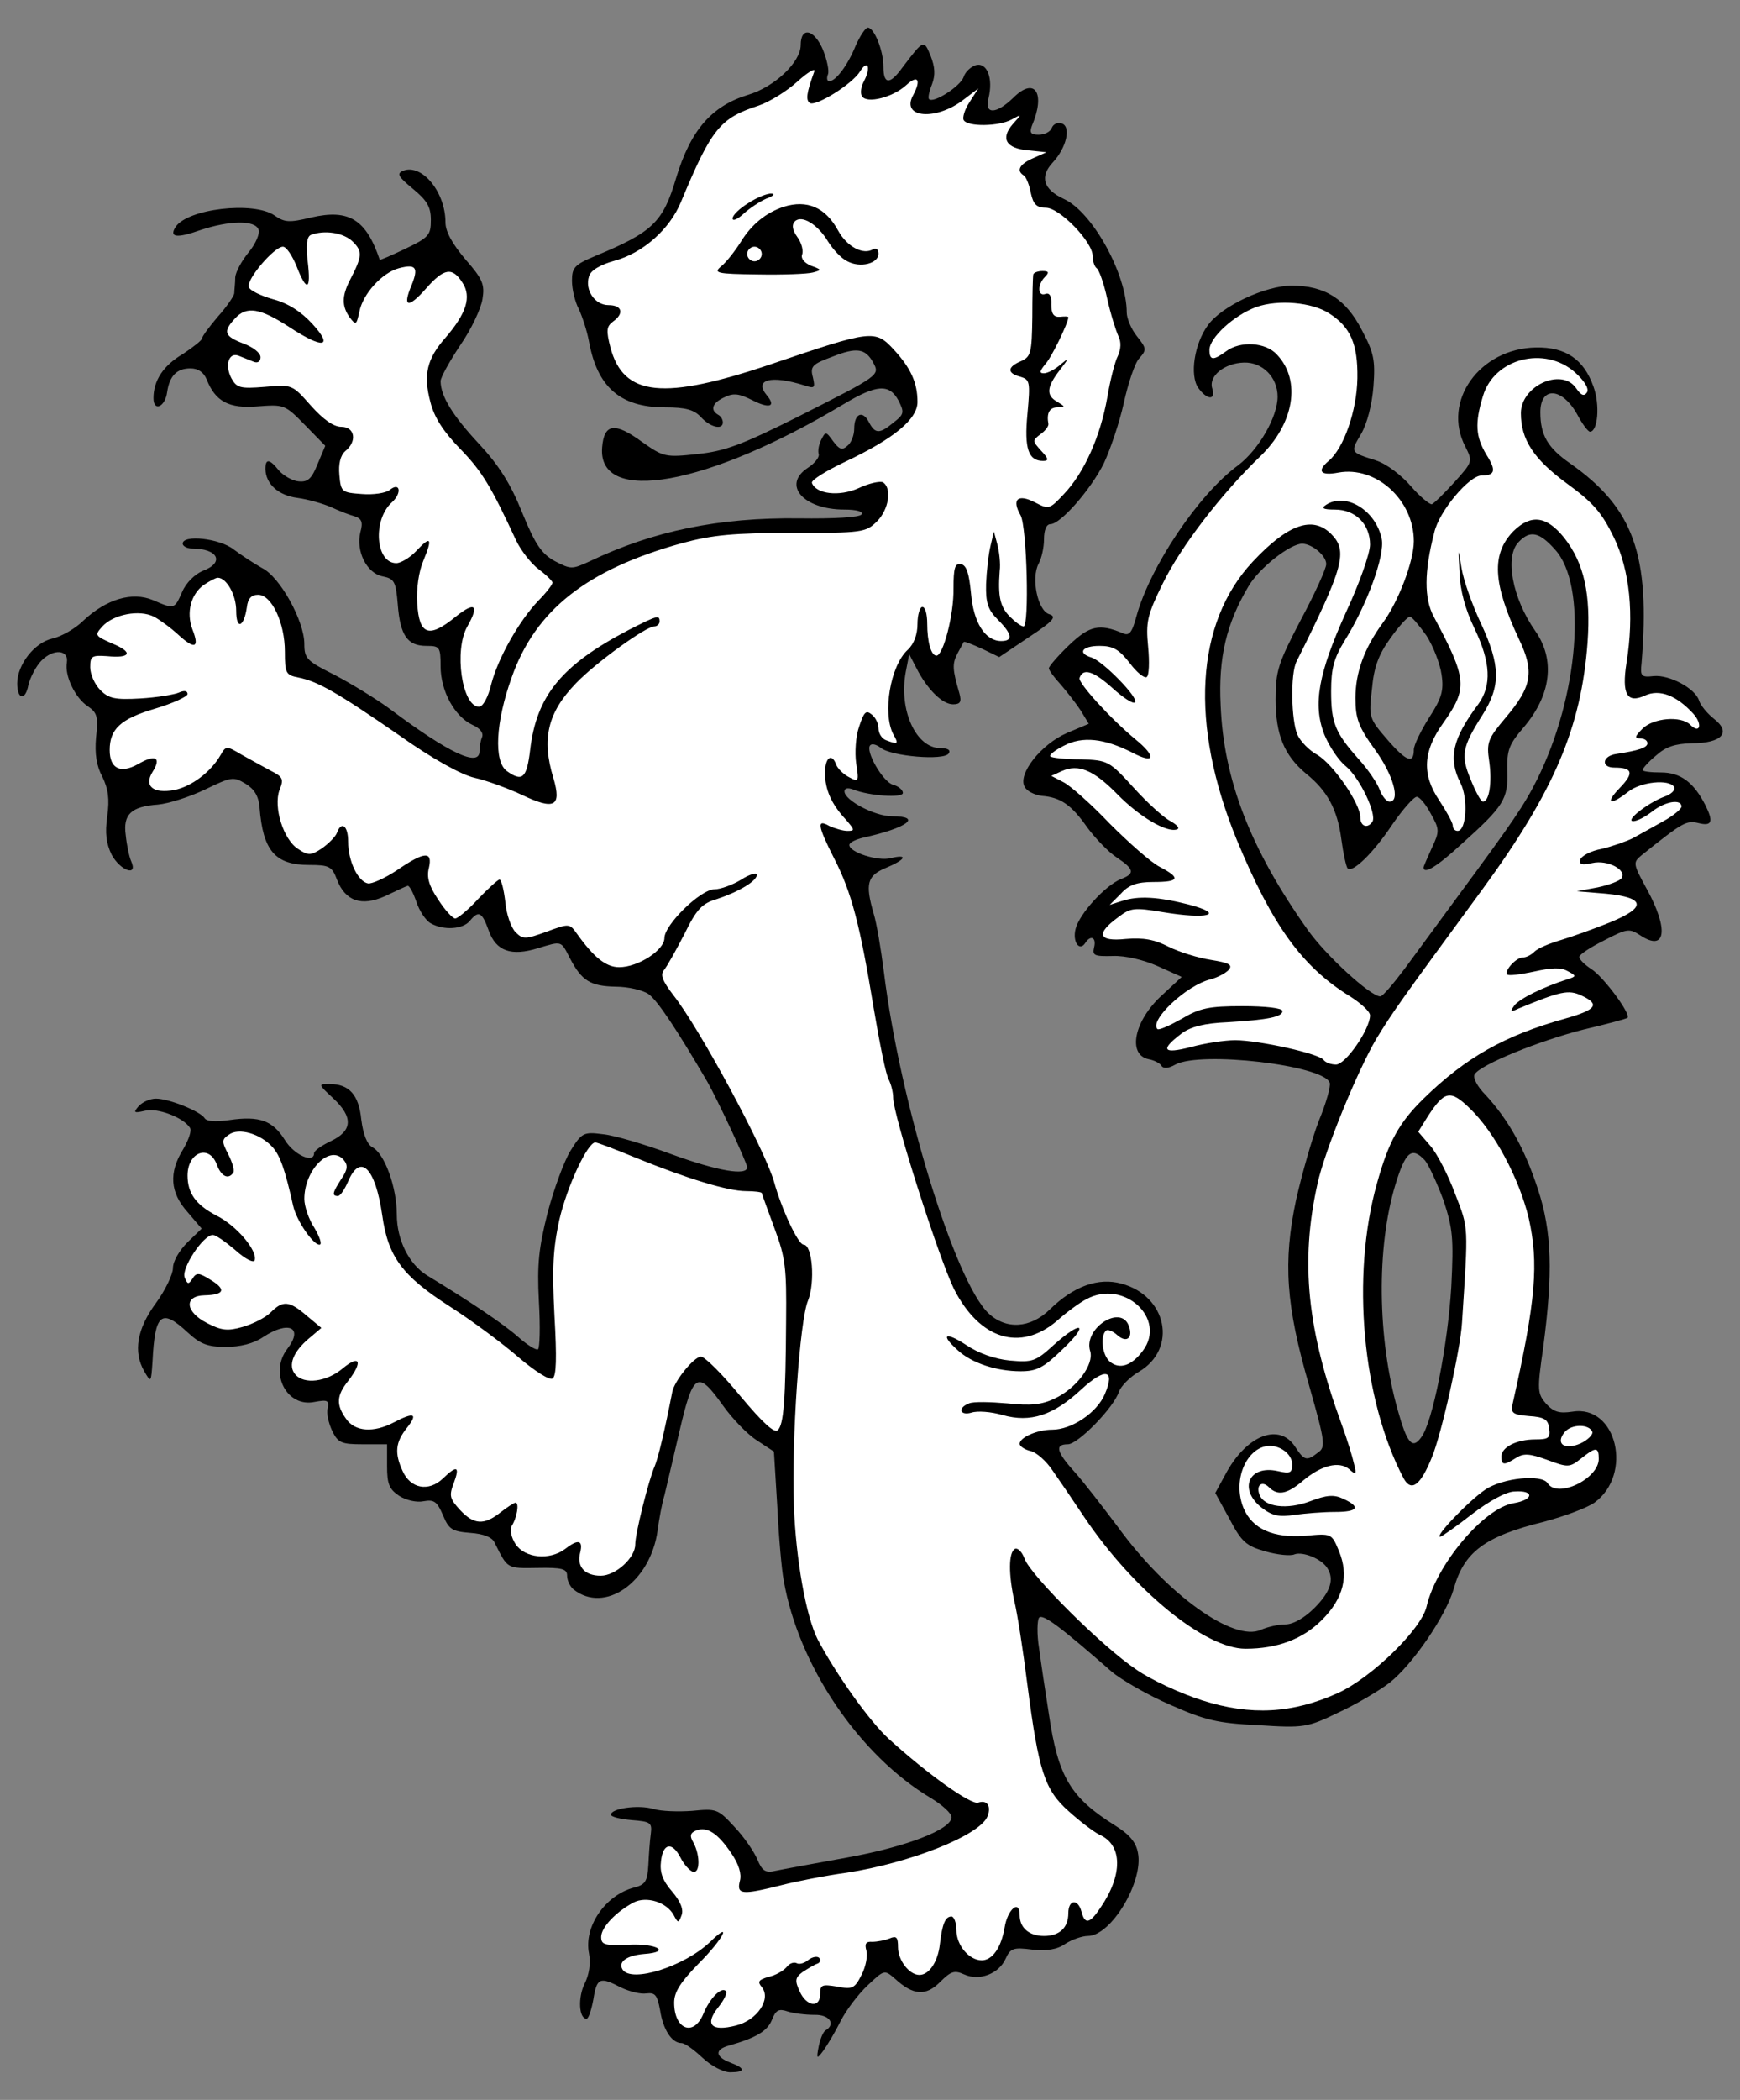
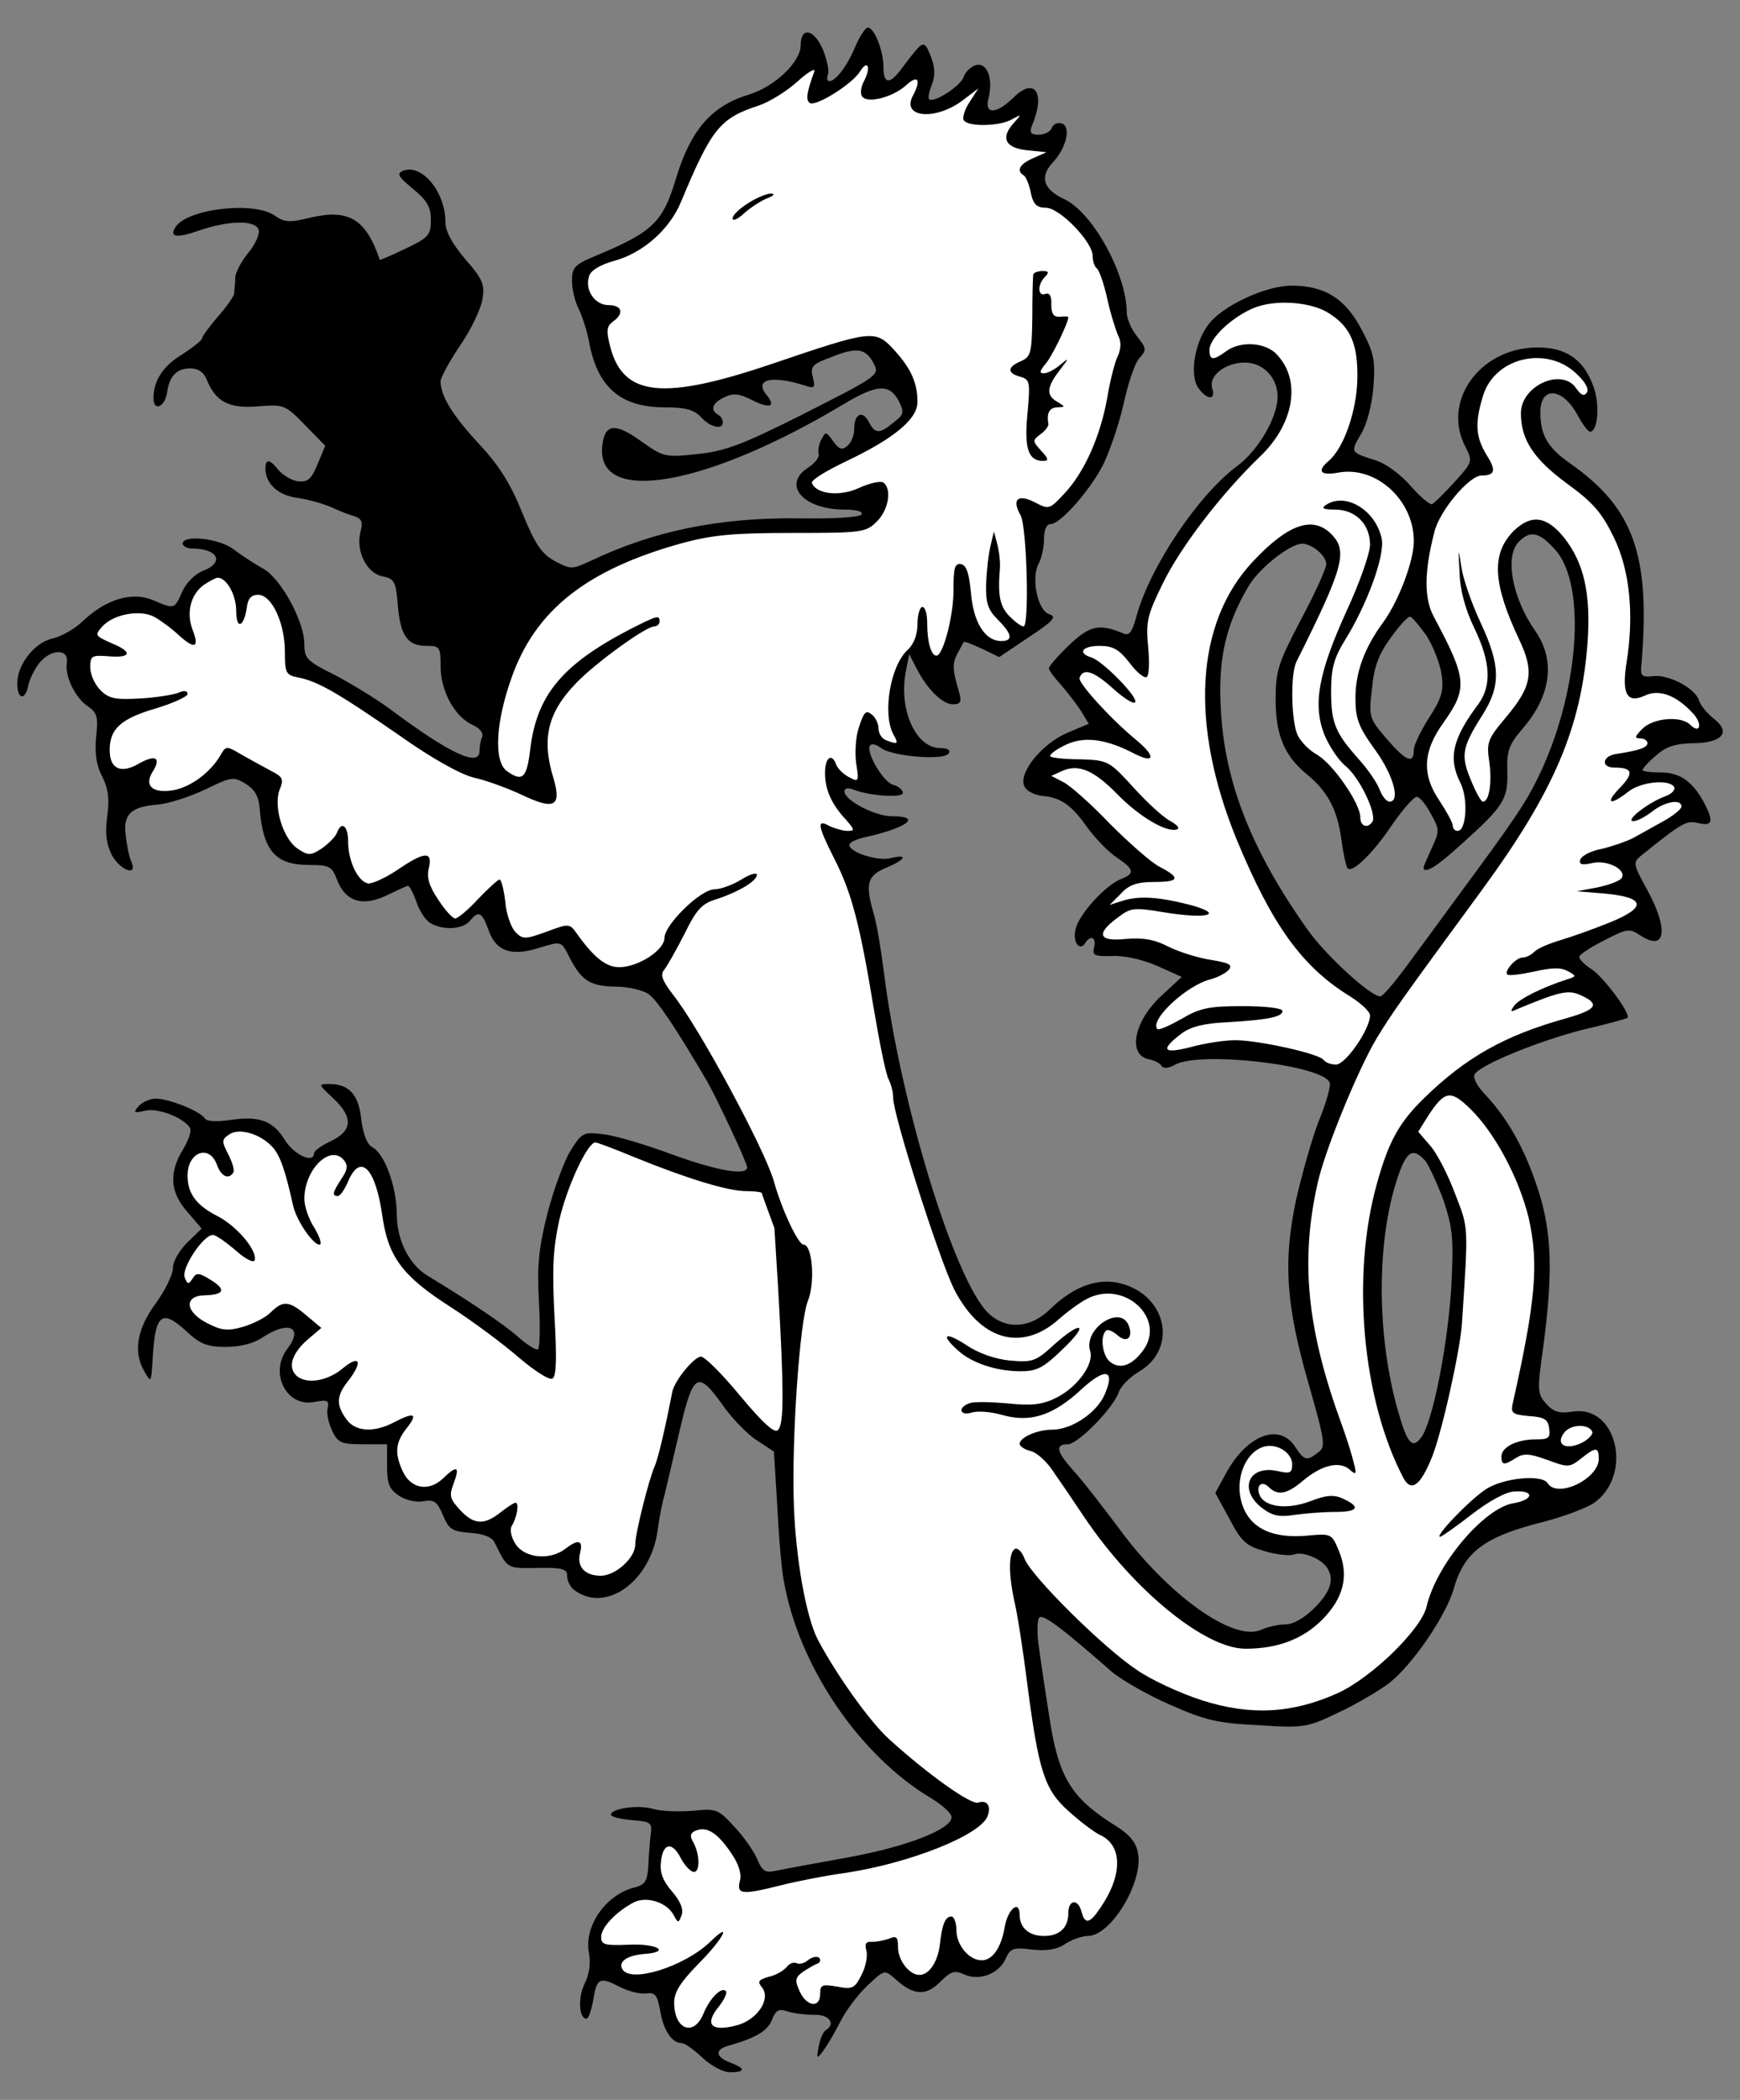
<svg xmlns="http://www.w3.org/2000/svg" version="1.1" viewBox="40.5 67.5 283.5 342" width="283.5" height="342">
  <rect x="40.5" y="67.5" width="283.5" height="342" fill="#808080" stroke="none" />
  <defs>
    <clipPath id="artboard_clip_path">
      <path d="M 40.5 67.5 L 324 67.5 L 324 356.885 L 284.746 409.5 L 40.5 409.5 Z" />
    </clipPath>
  </defs>
  <g id="Lion_Queue_Forchy_(8)" stroke="none" stroke-opacity="1" stroke-dasharray="none" fill="none" fill-opacity="1">
    <title>Lion Queue Forchy (8)</title>
    <g id="Lion_Queue_Forchy_(8)_Art" clip-path="url(#artboard_clip_path)">
      <title>Art</title>
      <g id="Group_53">
        <g id="Graphic_64">
          <path d="M 179.917 74.934 C 178.648 78.105 176.666 80.721 175.635 80.721 C 175.239 80.721 175.16 80.246 175.398 79.611 C 175.635 79.056 175.239 77.233 174.605 75.647 C 173.178 72.238 170.958 71.762 170.958 74.854 C 170.958 77.629 166.676 81.673 162.395 82.941 C 156.448 84.765 153.039 88.65 150.66 96.499 C 148.52 103.714 146.855 105.3 137.499 109.185 C 134.09 110.612 133.693 111.088 133.693 113.229 C 133.693 114.576 134.169 116.638 134.803 117.827 C 135.358 119.016 136.151 121.395 136.468 123.139 C 137.816 130.513 141.543 133.843 148.837 133.843 C 152.246 133.843 153.594 134.239 154.704 135.429 C 156.21 137.094 158.272 137.569 158.272 136.301 C 158.272 135.825 157.955 135.27 157.479 135.032 C 156.131 134.239 156.607 133.05 158.589 132.178 C 160.016 131.464 160.968 131.623 163.029 132.654 C 165.804 134.081 166.993 133.764 165.487 131.94 C 163.267 129.324 166.042 128.531 171.592 130.275 C 173.257 130.83 173.336 130.671 172.94 128.927 C 172.464 127.183 172.86 126.786 176.111 125.597 C 180.075 124.011 181.503 124.249 182.771 126.549 C 183.881 128.61 183.881 128.61 170.561 135.349 C 161.205 140.027 158.589 140.979 154.07 141.454 C 148.916 142.009 148.599 141.93 145.11 139.472 C 140.67 136.221 138.926 136.459 138.609 140.344 C 137.816 149.859 155.814 146.608 178.014 133.288 C 183.326 130.116 185.388 129.958 186.894 132.733 C 187.845 134.636 187.845 134.953 186.101 136.301 C 183.802 138.204 183.088 138.204 182.058 136.221 C 181.027 134.239 179.679 134.874 179.679 137.331 C 179.679 138.362 179.203 139.631 178.569 140.106 C 177.697 140.899 177.221 140.661 176.27 139.393 C 175.08 137.728 175.001 137.728 174.288 139.155 C 173.891 139.948 173.733 140.979 173.891 141.454 C 174.05 141.93 173.257 142.961 172.147 143.674 C 167.865 146.449 171.354 150.493 178.093 150.493 C 180.075 150.493 181.185 150.81 180.868 151.286 C 180.551 151.761 176.349 151.999 170.72 151.92 C 157.558 151.761 146.934 153.981 136.627 158.897 C 133.693 160.245 133.535 160.245 130.918 158.897 C 128.778 157.708 127.747 156.281 125.606 151.048 C 123.703 146.291 121.8 143.278 118.47 139.71 C 114.268 135.191 112.286 132.019 112.286 129.561 C 112.286 129.006 113.713 126.39 115.458 123.774 C 117.281 121.157 118.867 117.748 119.105 116.241 C 119.501 113.863 119.184 112.991 116.33 109.74 C 114.189 107.203 113.079 105.221 113.079 103.714 C 113.079 98.799 109.273 94.121 106.181 95.31 C 105.071 95.786 105.388 96.261 107.767 98.244 C 110.066 100.146 110.7 101.177 110.7 103.318 C 110.7 105.776 110.383 106.172 106.578 107.996 C 104.278 109.106 102.375 109.899 102.375 109.819 C 100.155 103.239 97.38 101.494 91.196 102.921 C 87.628 103.794 86.835 103.714 85.25 102.604 C 81.84 100.226 70.978 101.494 69.075 104.507 C 68.045 106.172 69.313 106.331 73.119 104.983 C 77.876 103.397 82.078 103.318 82.633 104.904 C 82.871 105.538 82.158 107.203 81.048 108.551 C 79.938 109.899 78.907 111.722 78.828 112.674 C 78.828 113.625 78.669 114.814 78.669 115.29 C 78.59 115.766 77.4 117.51 75.973 119.096 C 74.625 120.681 73.436 122.267 73.436 122.584 C 73.436 122.901 72.009 124.011 70.344 125.121 C 67.093 127.024 65.508 129.482 65.508 132.336 C 65.508 134.636 67.41 133.764 67.728 131.385 C 68.124 128.689 69.313 127.5 71.533 127.5 C 72.802 127.5 73.674 128.134 74.15 129.244 C 75.577 132.891 77.797 134.081 82.475 133.684 C 86.756 133.367 86.915 133.367 90.165 136.697 L 93.495 140.106 L 92.227 143.119 C 91.275 145.498 90.641 146.053 89.135 145.894 C 88.183 145.815 86.756 145.022 85.963 144.15 C 84.378 142.168 83.743 142.168 83.743 143.912 C 83.823 146.37 85.884 148.194 88.976 148.59 C 90.72 148.828 93.178 149.541 94.447 150.096 C 95.795 150.731 97.46 151.365 98.332 151.603 C 99.442 151.999 99.68 152.554 99.204 154.219 C 98.49 157.311 100.235 160.8 102.772 161.355 C 104.754 161.751 104.992 162.148 105.309 165.954 C 105.705 171.028 106.895 172.693 109.987 172.693 C 112.128 172.693 112.286 172.851 112.286 176.023 C 112.286 180.066 114.585 184.189 117.44 185.537 C 118.708 186.092 119.343 186.885 119.025 187.599 C 118.788 188.154 118.629 189.184 118.629 189.819 C 118.629 192.514 113.713 190.215 103.961 182.921 C 101.82 181.335 97.777 178.877 95.081 177.45 C 90.483 175.151 90.086 174.754 90.086 172.376 C 90.086 168.649 86.122 161.434 83.188 160.007 C 81.92 159.294 79.858 157.946 78.59 156.994 C 76.29 155.171 70.265 154.536 70.265 156.043 C 70.265 156.439 70.978 156.836 71.771 156.836 C 76.053 156.836 77.163 159.135 73.515 160.483 C 72.247 161.038 70.82 162.386 70.185 163.892 C 68.917 166.746 68.917 166.746 65.428 165.24 C 62.019 163.813 57.817 165.081 54.09 168.57 C 52.743 169.918 50.443 171.186 49.016 171.504 C 46.162 172.138 43.308 175.706 43.308 178.798 C 43.308 181.494 44.655 181.652 45.131 179.036 C 45.448 177.767 46.4 175.944 47.272 175.071 C 49.254 173.089 51.712 173.327 51.395 175.389 C 50.998 177.529 52.743 181.176 54.804 182.524 C 56.31 183.555 56.548 184.189 56.152 187.599 C 55.914 190.294 56.231 192.276 57.183 194.021 C 58.134 196.003 58.372 197.589 57.975 200.443 C 57.579 203.218 57.817 204.883 58.689 206.706 C 60.116 209.323 63.05 210.354 61.86 207.737 C 61.543 207.024 61.147 205.121 60.988 203.535 C 60.513 200.126 61.86 198.857 66.221 198.54 C 67.965 198.381 71.454 197.271 73.912 196.082 C 78.193 194.021 78.51 193.941 80.493 195.131 C 81.92 196.003 82.633 197.113 82.792 199.016 C 83.347 206.072 85.329 208.371 90.879 208.371 C 94.13 208.371 94.605 208.609 95.398 210.75 C 96.746 214.239 99.363 215.19 103.248 213.446 C 104.913 212.653 106.578 211.86 106.895 211.781 C 107.133 211.622 107.767 212.732 108.322 214.318 C 108.798 215.824 109.908 217.489 110.7 217.886 C 112.841 219.075 115.933 218.837 117.043 217.489 C 118.47 215.745 119.025 215.983 120.135 219.075 C 121.325 222.405 123.783 223.277 128.143 221.929 C 132.108 220.74 131.87 220.661 133.376 223.594 C 135.279 227.241 136.706 228.114 140.829 228.193 C 142.811 228.193 145.19 228.748 146.141 229.382 C 147.568 230.334 150.819 235.249 155.735 243.654 C 157.4 246.587 162.236 256.894 162.236 257.608 C 162.236 259.035 157.479 258.242 149.868 255.467 C 145.586 253.881 140.512 252.375 138.688 252.216 C 135.596 251.82 135.279 251.979 133.455 254.912 C 132.425 256.577 130.76 261.096 129.729 264.981 C 128.302 270.69 127.985 273.306 128.302 279.411 C 128.54 283.534 128.46 287.102 128.143 287.261 C 127.826 287.419 126.399 286.547 124.972 285.279 C 122.673 283.217 116.885 279.332 110.066 275.209 C 107.133 273.386 105.15 269.421 105.15 265.299 C 105.15 260.859 103.168 255.388 101.186 254.357 C 100.314 253.881 99.68 252.296 99.363 249.838 C 98.966 245.794 97.38 244.05 94.209 244.05 C 92.306 244.05 92.306 244.05 94.764 246.349 C 98.094 249.441 97.935 251.661 94.447 253.326 C 92.94 254.04 91.672 254.912 91.672 255.309 C 91.672 257.053 88.421 255.626 86.915 253.168 C 84.933 249.996 82.792 249.204 77.876 249.917 C 75.656 250.234 74.15 250.155 73.833 249.6 C 73.119 248.49 68.045 246.429 65.904 246.429 C 64.953 246.429 63.684 246.984 63.05 247.697 C 62.178 248.728 62.336 248.807 64.08 248.411 C 66.142 247.856 70.423 249.521 71.454 251.186 C 71.771 251.661 71.216 253.168 70.344 254.674 C 67.965 258.48 68.203 261.731 71.058 264.902 L 73.357 267.598 L 71.058 269.818 C 69.71 271.166 68.679 272.91 68.679 274.02 C 68.679 275.051 67.41 277.667 65.904 279.729 C 62.812 283.931 62.178 287.657 64.001 290.829 C 65.111 292.731 65.111 292.731 65.349 289.243 C 65.745 281.394 66.776 280.521 71.058 284.486 C 73.119 286.389 74.308 286.864 77.321 286.864 C 79.62 286.864 81.84 286.309 83.347 285.279 C 87.549 282.504 90.007 283.693 87.311 287.181 C 84.298 291.146 87.232 296.775 91.751 295.824 C 93.892 295.427 94.13 295.586 93.892 296.854 C 93.654 297.647 94.05 299.312 94.605 300.501 C 95.557 302.484 96.112 302.721 99.6 302.721 L 103.565 302.721 L 103.565 306.289 C 103.565 309.144 103.882 310.016 105.547 311.126 C 106.657 311.839 108.401 312.236 109.511 311.998 C 111.255 311.681 111.731 312.077 112.683 314.297 C 113.634 316.596 114.189 316.914 117.123 317.151 C 119.343 317.31 120.69 317.865 121.087 318.737 C 123.228 323.019 122.99 322.939 128.064 322.86 C 132.108 322.781 132.9 323.019 132.9 324.129 C 132.9 324.921 133.376 325.873 133.931 326.349 C 139.005 330.392 146.458 325.239 147.648 316.755 C 147.885 314.931 148.361 312.315 148.758 311.046 C 149.075 309.699 150.185 305.021 151.215 300.581 C 153.435 291.066 154.149 290.591 158.272 296.379 C 159.778 298.519 162.315 301.136 163.822 302.087 L 166.597 303.911 L 167.152 312.949 C 167.39 317.865 167.865 323.256 168.183 324.842 C 170.561 338.717 180.472 353.385 192.206 360.362 C 194.03 361.472 195.536 362.82 195.536 363.454 C 195.536 365.436 188.163 368.291 178.49 370.035 C 173.257 370.986 168.024 371.938 166.914 372.176 C 165.249 372.572 164.694 372.255 163.901 370.352 C 163.425 369.163 161.76 366.705 160.175 365.04 C 157.479 362.106 157.241 362.027 153.277 362.424 C 151.057 362.582 148.203 362.503 146.934 362.106 C 144.476 361.393 140.036 362.027 140.036 363.058 C 140.036 363.375 141.543 363.771 143.445 363.93 C 146.458 364.168 146.775 364.326 146.538 366.15 C 146.379 367.26 146.22 369.559 146.141 371.224 C 145.983 373.92 145.665 374.475 143.683 374.951 C 139.085 376.219 135.596 381.294 136.468 385.654 C 136.785 387.319 136.468 389.143 135.755 390.57 C 134.645 392.79 134.803 396.279 136.072 396.279 C 136.389 396.279 136.865 394.851 137.182 393.107 C 137.737 389.619 138.213 389.381 141.701 391.204 C 143.049 391.839 144.873 392.314 145.824 392.156 C 147.251 391.997 147.568 392.394 148.044 394.851 C 148.52 398.023 149.947 400.243 151.533 400.243 C 152.088 400.243 153.594 401.353 154.942 402.621 C 156.369 403.969 158.351 405 159.461 405 C 161.998 405 161.998 404.366 159.461 403.414 C 157.003 402.463 156.924 401.274 159.303 400.639 C 163.743 399.371 165.566 398.261 166.28 396.437 C 166.914 394.851 167.39 394.614 168.817 395.089 C 169.768 395.406 171.75 395.644 173.178 395.644 C 175.635 395.565 176.745 397.151 175.001 398.181 C 174.605 398.419 174.129 399.609 173.891 400.798 C 173.495 402.859 173.574 402.939 174.684 401.432 C 175.318 400.56 176.587 398.419 177.459 396.675 C 178.331 394.931 180.313 392.314 181.82 390.887 C 184.595 388.271 184.595 388.271 186.339 389.777 C 189.273 392.473 191.334 392.631 193.633 390.332 C 195.457 388.509 196.012 388.35 197.598 389.064 C 200.055 390.174 203.227 388.984 204.337 386.526 C 205.13 384.782 205.605 384.624 208.698 385.02 C 211.076 385.258 212.741 385.02 214.089 384.069 C 215.199 383.355 216.864 382.8 217.736 382.8 C 221.542 382.8 226.854 373.92 225.903 369.242 C 225.585 367.498 224.476 366.229 222.176 364.802 C 214.961 360.283 212.9 356.953 211.393 346.646 C 210.838 343.157 210.125 338.4 209.808 336.021 C 209.411 333.643 209.49 331.344 209.808 330.947 C 210.442 330.313 213.375 332.533 221.621 339.748 C 223.207 341.096 227.488 343.554 231.136 345.139 C 236.844 347.676 238.905 348.152 245.486 348.469 C 252.939 348.945 253.494 348.866 258.568 346.408 C 261.502 345.06 265.228 342.84 266.893 341.571 C 270.699 338.559 276.091 330.63 277.359 326.269 C 279.024 320.244 282.433 317.706 292.106 315.328 C 295.357 314.456 299.004 313.108 300.273 312.236 C 306.615 307.637 303.92 296.22 296.705 297.409 C 294.564 297.726 293.692 297.489 292.423 296.141 C 290.996 294.476 290.917 294 291.948 286.864 C 293.533 274.813 293.375 268.153 291.075 261.176 C 288.935 254.595 286.239 249.838 282.592 245.874 C 281.165 244.446 280.451 243.019 280.768 242.464 C 281.72 240.879 291.313 236.994 298.528 235.17 C 302.255 234.298 305.505 233.426 305.664 233.267 C 306.298 232.712 301.779 226.607 299.797 225.339 C 298.687 224.625 297.815 223.753 297.815 223.356 C 297.815 222.96 299.638 221.771 301.858 220.661 C 305.664 218.679 305.981 218.679 307.805 219.868 C 311.928 222.564 312.403 218.837 308.836 212.336 C 306.536 208.134 306.536 207.975 307.963 206.786 C 314.703 201.394 315.258 201.077 317.24 201.553 C 319.46 202.108 319.698 201.315 318.35 198.619 C 316.447 194.893 314.306 193.307 311.135 193.307 C 309.47 193.307 308.122 193.149 308.122 192.911 C 308.122 192.673 309.073 191.563 310.342 190.532 C 311.928 189.105 313.434 188.629 316.13 188.55 C 321.046 188.55 322.631 186.806 319.777 184.586 C 318.667 183.714 317.557 182.366 317.319 181.573 C 316.685 179.591 312.483 177.371 309.945 177.609 C 307.884 177.846 307.726 177.609 307.963 175.468 C 309.39 157.866 306.695 150.255 296.308 142.961 C 292.661 140.424 291.472 138.362 291.472 134.636 C 291.472 130.354 295.04 130.592 297.498 135.032 C 298.291 136.539 299.242 137.807 299.559 137.807 C 300.828 137.807 301.224 133.446 300.114 130.434 C 298.528 125.994 295.595 124.011 290.758 124.091 C 281.561 124.249 275.377 132.891 279.262 140.265 C 280.451 142.644 280.451 142.723 277.518 145.974 C 275.853 147.797 274.188 149.462 273.791 149.621 C 273.474 149.7 271.888 148.431 270.382 146.687 C 268.796 144.864 266.418 143.04 264.673 142.485 C 260.471 141.137 260.471 141.216 262.295 138.124 C 263.246 136.459 264.039 133.446 264.277 130.434 C 264.594 126.152 264.356 124.963 262.374 121.236 C 259.758 116.162 256.348 114.021 250.957 114.021 C 246.675 114.021 239.54 117.351 237.32 120.444 C 235.1 123.456 234.307 128.61 235.734 130.671 C 237.161 132.654 238.588 132.733 238.033 130.83 C 237.32 128.769 240.016 126.628 243.187 126.549 C 246.2 126.469 248.658 128.927 248.658 132.099 C 248.658 135.429 245.565 140.741 242.236 143.278 C 235.813 147.956 227.885 159.769 225.665 167.856 C 224.951 170.552 224.476 171.107 223.445 170.631 C 219.639 169.046 218.053 169.363 214.723 172.534 C 212.9 174.279 211.393 176.023 211.393 176.34 C 211.393 176.657 212.265 177.846 213.296 178.956 C 214.327 180.146 215.754 181.969 216.547 183.159 L 217.895 185.379 L 214.327 186.885 C 210.125 188.709 206.319 193.545 207.429 195.606 C 207.746 196.32 209.015 196.954 210.204 197.113 C 213.296 197.351 215.041 198.54 217.657 202.266 C 219.005 204.09 221.145 206.31 222.493 207.182 C 225.348 209.085 225.427 209.799 223.128 210.671 C 220.59 211.701 216.388 216.3 215.754 218.758 C 215.199 220.899 216.388 222.564 217.34 221.057 C 218.212 219.709 219.163 220.185 218.767 221.771 C 218.45 223.119 218.767 223.277 221.859 223.198 C 223.841 223.119 226.854 223.832 229.153 224.863 L 233.038 226.607 L 229.788 229.62 C 225.268 233.743 224.158 239.293 227.647 240.006 C 228.519 240.165 229.47 240.641 229.708 241.037 C 230.025 241.592 230.898 241.513 232.008 240.879 C 236.131 238.659 256.031 240.958 257.141 243.812 C 257.379 244.288 256.586 247.142 255.397 249.996 C 254.287 252.851 252.622 258.718 251.671 262.92 C 249.53 272.989 250.006 280.125 253.811 293.207 C 256.428 302.404 256.507 303.197 255.238 304.069 C 253.415 305.496 253.018 305.417 251.512 303.118 C 248.975 299.233 243.821 301.136 240.412 307.161 L 238.509 310.65 L 240.808 314.852 C 242.791 318.658 243.583 319.292 246.675 320.164 C 248.578 320.719 250.798 320.957 251.433 320.64 C 252.78 320.164 255.793 321.354 256.745 322.86 C 257.934 324.684 257.3 326.745 254.683 329.361 C 253.018 331.026 251.195 332.057 249.926 332.057 C 248.816 332.057 247.072 332.454 245.962 332.929 C 241.522 334.991 230.66 327.221 222.652 316.2 C 220.194 312.949 217.102 308.906 215.595 307.241 C 212.583 303.911 212.345 302.721 214.486 302.721 C 216.15 302.721 222.018 296.696 222.81 294.159 C 223.128 293.286 224.555 291.78 226.061 290.908 C 232.404 287.181 230.66 278.539 223.207 276.557 C 219.481 275.526 215.437 276.954 211.552 280.759 C 208.38 283.851 204.416 284.089 201.562 281.394 C 196.091 276.24 187.132 247.063 184.515 225.814 C 184.04 222.088 183.326 217.806 182.85 216.3 C 181.423 211.384 181.82 210.116 184.833 208.847 C 188.083 207.499 188.559 206.548 185.625 207.261 C 183.564 207.816 178.886 206.31 178.886 205.121 C 178.886 204.724 179.838 204.249 181.106 203.931 C 188.321 202.346 190.858 200.443 185.863 200.443 C 183.009 200.443 178.093 197.826 178.093 196.399 C 178.093 195.844 178.648 195.765 179.52 196.082 C 182.058 197.113 187.608 197.509 187.608 196.637 C 187.608 196.161 186.894 195.527 185.943 195.289 C 184.278 194.734 181.423 189.739 182.295 188.867 C 182.613 188.55 183.326 188.788 183.96 189.264 C 185.625 190.691 194.347 191.404 195.06 190.215 C 195.457 189.66 194.902 189.343 193.713 189.343 C 189.748 189.343 186.894 183.159 188.083 176.895 L 188.638 174.041 L 189.828 176.34 C 191.572 179.749 194.03 182.207 195.774 182.207 C 196.963 182.207 197.201 181.811 196.805 180.384 C 195.695 176.578 195.615 175.626 196.488 173.961 C 196.963 173.089 197.439 172.217 197.518 172.059 C 197.598 171.9 198.945 172.455 200.531 173.169 L 203.306 174.516 L 208.143 171.266 C 212.107 168.649 212.741 167.936 211.473 167.539 C 209.57 166.984 208.46 161.672 209.728 159.294 C 210.204 158.421 210.6 156.677 210.6 155.329 C 210.6 153.823 210.997 152.871 211.631 152.871 C 213.296 152.871 218.212 147.242 220.353 142.961 C 221.383 140.741 222.89 136.38 223.603 133.129 C 224.317 129.879 225.427 126.549 226.141 125.835 C 227.33 124.487 227.33 124.249 225.744 122.267 C 224.793 121.078 224.079 119.334 224.079 118.382 C 224.079 112.198 218.529 102.049 213.851 99.909 C 210.442 98.323 209.887 96.261 212.028 93.962 C 214.248 91.584 215.041 88.174 213.534 87.619 C 212.82 87.381 212.107 87.699 211.869 88.333 C 211.631 88.967 210.68 89.443 209.728 89.443 C 208.46 89.443 208.222 89.126 208.618 88.016 C 210.918 82.624 209.094 79.929 205.605 83.417 C 202.83 86.113 200.848 86.192 201.562 83.496 C 202.355 80.246 201.324 77.629 199.5 78.105 C 198.708 78.343 197.756 79.215 197.518 80.008 C 197.043 81.514 192.603 84.369 191.889 83.655 C 191.651 83.496 191.889 82.386 192.365 81.197 C 192.92 79.691 192.84 78.422 192.127 76.599 C 191.017 73.903 191.017 73.903 187.528 78.501 C 185.467 81.356 184.436 81.276 184.436 78.343 C 184.436 75.726 182.93 72 181.899 72 C 181.503 72 180.63 73.348 179.917 74.934 Z M 293.851 156.994 L 293.851 156.994 C 299.163 162.782 297.736 180.859 290.917 194.496 C 288.856 198.619 286.953 201.394 277.993 213.525 C 275.139 217.41 271.254 222.722 269.43 225.18 C 267.528 227.717 265.783 229.779 265.387 229.779 C 263.801 229.779 256.428 223.039 253.494 218.837 C 244.218 205.755 239.857 194.417 239.381 182.366 C 238.985 174.596 240.333 169.046 243.9 163.02 C 245.645 160.007 250.719 156.043 252.701 156.043 C 254.366 156.122 256.586 158.025 256.586 159.373 C 256.586 160.086 254.763 164.13 252.463 168.411 C 248.737 175.547 248.34 176.736 248.34 181.414 C 248.34 187.202 249.768 190.532 253.256 193.466 C 256.745 196.241 258.41 199.333 259.044 204.169 C 259.361 206.548 259.837 208.689 260.075 208.926 C 260.868 209.719 264.277 206.389 267.29 201.87 C 269.034 199.333 270.858 197.271 271.333 197.271 C 271.809 197.271 272.84 198.54 273.633 200.046 C 275.06 202.584 275.06 202.901 273.791 205.596 C 273.078 207.182 272.443 208.609 272.443 208.768 C 272.443 209.957 274.584 208.689 278.548 205.041 C 285.526 198.778 286.239 197.668 286.08 193.069 C 286.001 189.581 286.398 188.709 288.776 185.934 C 293.216 180.701 293.93 174.992 290.679 170.314 C 286.873 164.923 285.605 158.025 287.983 155.726 C 289.807 153.823 291.313 154.14 293.851 156.994 Z M 272.681 256.498 L 272.681 256.498 C 273.315 257.291 274.663 260.224 275.694 262.999 C 277.2 267.598 277.359 269.104 276.963 277.033 C 276.408 286.389 273.95 299.154 272.047 301.611 C 270.62 303.594 269.748 302.563 268.241 297.171 C 264.911 285.437 264.753 270.69 267.845 260.462 C 269.51 254.991 270.541 254.199 272.681 256.498 Z M 272.919 171.028 L 272.919 171.028 C 274.029 172.772 275.139 175.626 275.377 177.371 C 275.773 179.987 275.377 181.256 273.315 184.427 C 271.968 186.568 270.858 188.867 270.858 189.581 C 270.858 191.959 269.668 191.563 266.576 187.995 C 263.563 184.506 263.484 184.348 264.039 179.67 C 264.356 176.102 265.149 174.041 267.052 171.424 C 268.4 169.521 269.827 167.936 270.223 167.936 C 270.541 167.936 271.73 169.363 272.919 171.028 Z" fill="black" />
        </g>
        <g id="Graphic_63">
          <path d="M 181.265 80.721 C 180.789 81.594 180.63 82.704 180.948 83.179 C 181.74 84.448 186.022 83.338 188.163 81.356 C 190.065 79.611 190.62 80.484 189.273 83.021 C 187.211 86.747 193.078 87.223 197.598 83.655 L 199.897 81.911 L 198.47 84.131 C 197.677 85.32 197.28 86.668 197.518 87.064 C 198.153 88.174 203.227 88.095 205.288 86.985 C 207.033 86.034 207.033 86.034 205.526 87.699 C 203.465 90.077 204.416 91.663 207.984 91.98 L 210.997 92.297 L 208.856 93.249 C 206.636 94.2 206.002 95.31 207.35 96.103 C 207.667 96.341 208.222 97.609 208.46 98.957 C 208.856 100.781 209.411 101.336 210.918 101.336 C 213.138 101.336 218.529 106.886 218.529 109.185 C 218.529 110.057 218.846 110.929 219.163 111.167 C 219.56 111.405 220.353 113.625 220.908 116.162 C 221.463 118.699 222.335 121.395 222.731 122.267 C 223.207 123.219 223.128 124.329 222.652 125.439 C 222.176 126.311 221.383 129.403 220.908 132.257 C 219.798 138.521 217.181 144.467 213.851 147.956 C 211.473 150.493 211.393 150.493 209.094 149.304 C 206.319 147.876 205.288 148.828 206.795 151.444 C 207.825 153.426 208.222 169.521 207.27 169.521 C 206.874 169.521 205.923 168.808 205.05 167.936 C 203.465 166.35 203.068 164.685 203.385 160.483 C 203.544 159.294 203.306 157.311 202.989 156.122 L 202.434 154.061 L 201.879 156.439 C 201.562 157.708 201.245 160.562 201.165 162.624 C 201.086 165.716 201.483 166.826 203.068 168.411 C 205.447 170.79 205.605 171.9 203.623 171.9 C 201.007 171.9 199.104 168.887 198.708 164.13 C 198.39 160.879 197.994 159.531 197.043 159.373 C 196.091 159.214 195.853 160.007 195.853 163.337 C 195.933 167.539 194.188 174.279 193.078 174.279 C 192.206 174.279 191.572 172.059 191.572 169.046 C 191.572 167.539 191.255 166.35 190.779 166.35 C 190.383 166.35 189.986 167.619 189.986 169.125 C 189.986 170.79 189.431 172.376 188.4 173.327 C 185.546 175.944 184.278 183.634 186.022 187.044 C 186.973 188.709 186.815 188.788 184.912 188.074 C 184.198 187.836 183.643 186.964 183.643 186.171 C 183.643 185.379 183.168 184.348 182.533 183.872 C 181.582 183.079 181.265 183.476 180.472 185.854 C 179.917 187.44 179.758 190.056 179.996 191.801 C 180.472 194.814 180.393 194.893 178.886 194.1 C 177.935 193.624 176.983 192.673 176.745 192.039 C 176.032 190.056 174.922 190.849 174.922 193.386 C 174.922 196.082 175.953 198.461 178.331 200.998 C 179.758 202.663 179.838 202.821 178.569 202.821 C 177.855 202.821 176.508 202.425 175.635 202.029 C 173.574 200.839 173.653 201.87 176.428 207.341 C 179.283 212.891 180.63 218.203 182.85 231.681 C 183.802 237.311 184.833 242.544 185.308 243.336 C 185.705 244.129 186.022 245.398 186.022 246.27 C 186.022 249.124 193.475 272.434 195.933 277.429 C 200.135 285.675 206.715 287.657 212.662 282.662 C 214.327 281.156 216.547 279.57 217.498 279.094 C 223.603 275.764 230.66 282.266 226.696 287.499 C 224.872 289.956 222.89 290.591 221.304 289.243 C 220.115 288.212 219.718 285.199 220.67 284.248 C 220.908 283.931 221.78 284.248 222.573 284.961 C 224.079 286.309 225.189 285.358 224.396 283.376 C 223.048 279.887 216.943 283.931 218.133 287.578 C 218.767 289.719 215.913 293.604 212.345 295.269 C 210.204 296.299 208.38 296.458 204.654 296.061 C 201.879 295.824 199.104 295.744 198.39 296.061 C 196.488 296.775 196.884 298.123 198.787 297.568 C 199.738 297.251 201.958 297.409 203.861 297.964 C 208.38 299.233 212.107 298.044 216.706 293.762 C 220.59 290.194 222.256 290.511 220.511 294.555 C 219.243 297.568 215.12 300.343 211.948 300.343 C 209.49 300.343 206.636 301.611 206.636 302.642 C 206.636 303.039 207.429 303.594 208.46 303.831 C 209.411 304.069 210.997 305.496 211.948 306.924 C 212.9 308.271 215.278 311.76 217.181 314.614 C 225.189 326.507 236.844 336.021 243.425 336.021 C 248.658 336.021 252.78 334.436 255.873 331.344 C 259.44 327.776 260.313 324.129 258.648 320.085 C 257.458 317.231 257.458 317.231 253.177 317.627 C 247.944 318.024 244.535 316.517 243.108 313.108 C 240.888 307.637 244.693 301.374 249.054 303.356 C 250.243 303.911 251.036 304.941 251.036 305.972 C 251.036 307.399 250.719 307.558 248.658 307.082 C 243.98 306.051 242.236 310.016 246.041 313.029 C 247.786 314.376 248.895 314.614 251.433 314.218 C 253.177 313.98 256.111 313.742 258.013 313.742 C 261.74 313.742 262.295 312.949 259.361 311.601 C 257.855 310.888 256.666 310.967 253.97 311.998 C 250.164 313.425 246.517 312.949 245.724 310.967 C 245.09 309.381 246.12 308.589 247.231 309.699 C 248.658 311.126 250.164 310.888 252.78 308.668 C 255.793 306.131 258.648 305.417 260.313 306.765 C 261.423 307.796 261.581 307.637 261.106 305.893 C 260.868 304.783 259.995 301.929 259.123 299.55 C 253.494 284.169 252.305 273.069 255.159 260.304 C 256.269 255.071 261.661 241.909 264.753 236.676 C 267.369 232.395 268.479 230.809 282.037 212.336 C 293.692 196.399 298.132 186.013 299.163 172.138 C 299.718 164.289 298.608 159.214 295.357 155.091 C 292.503 151.524 289.966 151.206 287.111 153.981 C 283.464 157.708 283.702 162.465 287.983 171.583 C 290.521 176.895 290.124 179.274 285.843 184.348 C 282.909 187.836 282.671 188.391 283.147 191.563 C 283.623 194.893 283.147 198.064 282.116 198.064 C 281.799 198.064 280.927 196.479 280.134 194.496 C 278.469 190.532 278.707 189.184 282.037 183.951 C 285.05 179.194 284.971 175.864 281.799 169.046 C 280.372 166.033 278.945 161.989 278.628 160.007 C 278.073 156.519 278.073 156.519 278.31 160.8 C 278.39 163.654 279.262 166.826 280.768 169.918 C 283.385 175.389 283.543 179.115 281.403 182.128 C 277.121 187.836 276.408 191.008 278.469 195.051 C 279.738 197.589 279.421 202.821 277.993 202.821 C 277.518 202.821 277.2 202.425 277.2 201.949 C 277.2 201.474 276.17 199.65 274.981 197.826 C 272.126 193.624 272.364 189.819 275.615 185.299 C 279.658 179.591 279.579 178.164 274.108 167.936 C 272.523 165.002 272.523 160.641 274.188 154.219 C 274.981 150.731 279.896 144.943 281.878 144.943 C 284.098 144.943 284.336 144.15 282.671 141.534 C 280.927 138.6 280.768 136.459 282.116 132.019 C 283.94 125.835 292.185 123.774 297.101 128.134 C 298.687 129.561 299.401 130.751 299.083 131.385 C 298.608 132.099 298.132 131.94 297.26 130.671 C 294.881 127.341 288.3 130.354 288.3 134.794 C 288.3 139.076 290.362 142.247 295.753 146.211 C 300.114 149.383 301.462 150.969 303.444 155.012 C 306.06 160.404 306.774 167.619 305.505 175.468 C 304.713 180.542 305.585 182.128 308.518 180.78 C 310.897 179.67 313.672 180.78 316.368 183.714 C 317.953 185.458 317.478 187.123 315.892 185.537 C 314.385 184.031 309.866 184.427 308.122 186.171 C 306.853 187.44 306.774 187.757 307.726 187.757 C 308.36 187.757 308.915 188.074 308.915 188.55 C 308.915 189.264 307.488 189.739 303.841 190.294 C 301.541 190.611 301.303 192.514 303.523 192.514 C 306.536 192.514 306.774 193.386 304.396 195.844 C 301.938 198.381 302.81 198.778 305.743 196.479 C 307.805 194.814 312.483 194.338 313.276 195.686 C 313.513 196.161 312.8 196.875 311.611 197.271 C 308.915 198.302 305.188 201.236 306.615 201.236 C 307.25 201.236 308.598 200.522 309.708 199.65 C 311.848 197.985 314.465 197.589 314.465 198.857 C 314.465 199.254 313.117 200.364 311.531 201.236 C 309.866 202.187 307.646 203.376 306.536 204.011 C 305.426 204.566 303.127 205.359 301.462 205.755 C 299.718 206.072 298.211 206.865 297.973 207.499 C 297.736 208.292 298.211 208.451 299.955 208.054 C 302.413 207.499 305.585 209.164 304.713 210.512 C 304.396 210.988 302.651 211.622 300.828 212.019 L 297.418 212.653 L 302.175 213.049 C 308.598 213.684 308.836 215.269 302.81 217.727 C 300.273 218.758 296.705 220.026 294.881 220.581 C 292.978 221.136 291.075 221.929 290.521 222.484 C 289.966 223.039 289.173 223.436 288.618 223.436 C 287.508 223.436 285.526 225.656 286.08 226.211 C 286.318 226.449 288.221 226.211 290.441 225.735 C 293.296 225.101 294.802 225.021 295.912 225.656 C 297.418 226.449 297.339 226.528 295.833 227.004 C 291.868 228.272 288.221 230.096 287.27 231.206 C 286.477 232.316 286.556 232.395 287.904 231.761 C 294.802 228.906 296.07 228.669 298.132 229.62 C 301.224 231.047 300.669 231.919 295.674 233.346 C 285.684 236.121 279.341 239.689 272.443 246.429 C 268.479 250.314 266.735 253.406 264.832 260.304 C 260.63 275.289 262.453 295.506 269.193 308.271 C 270.461 310.571 271.968 309.381 273.791 304.862 C 275.377 301.056 278.469 287.181 278.707 282.9 C 279.738 266.964 279.817 267.677 277.597 261.969 C 276.487 258.956 274.663 255.388 273.553 254.119 L 271.571 251.82 L 273.157 249.283 C 275.853 245.16 276.804 244.922 279.976 248.014 C 284.019 251.899 287.983 259.352 289.569 265.854 C 291.234 273.227 290.758 279.253 286.953 296.141 C 286.635 297.647 286.953 297.885 289.569 298.123 C 292.106 298.281 292.74 298.678 292.899 300.105 C 293.137 301.691 292.82 301.929 290.679 301.929 C 287.587 301.929 285.129 303.197 285.129 304.704 C 285.129 306.131 285.526 306.21 287.508 304.941 C 288.776 304.149 289.728 304.228 292.582 305.259 C 295.991 306.527 296.229 306.527 298.132 305.021 C 300.51 303.118 300.986 303.118 300.986 305.1 C 300.986 308.351 294.247 311.601 292.661 309.064 C 291.71 307.558 285.367 308.192 282.513 310.095 C 279.817 311.919 274.188 317.786 275.139 317.786 C 275.377 317.786 277.755 316.121 280.293 314.139 C 283.068 311.998 285.922 310.412 287.27 310.412 C 290.521 310.174 290.441 311.76 287.111 312.315 C 282.275 313.108 274.505 322.305 272.919 329.203 C 272.047 332.85 264.039 340.699 258.489 343.236 C 251.115 346.566 244.297 346.963 236.368 344.426 C 232.88 343.316 228.043 341.096 225.665 339.431 C 220.194 335.784 208.46 324.129 207.429 321.354 C 207.033 320.244 206.319 319.53 205.843 319.768 C 204.813 320.402 204.813 323.891 205.764 328.251 C 206.24 330.154 207.191 336.259 207.905 341.968 C 209.728 355.922 210.68 359.014 214.644 362.503 C 216.388 364.089 218.688 365.833 219.639 366.309 C 223.445 367.974 223.445 372.889 219.798 378.201 C 218.053 380.818 217.261 380.976 216.706 378.836 C 216.15 376.695 214.565 376.854 214.565 379.074 C 214.565 381.452 213.138 382.8 210.6 382.8 C 208.143 382.8 206.636 381.452 206.636 379.391 C 206.636 376.774 204.654 378.439 204.178 381.452 C 203.623 384.703 202.196 386.764 200.452 386.764 C 198.39 386.764 196.329 384.306 196.329 381.849 C 196.329 380.659 195.933 379.629 195.536 379.629 C 194.505 379.629 194.03 380.818 193.633 384.148 C 193.316 387.002 191.889 389.143 190.303 389.143 C 188.638 389.143 186.815 386.764 186.815 384.624 C 186.815 383.038 186.577 382.721 185.467 383.196 C 184.674 383.514 183.405 383.751 182.613 383.751 C 181.582 383.672 181.344 384.069 181.661 385.179 C 181.899 385.971 181.582 387.795 180.868 389.143 C 179.758 391.363 179.362 391.521 176.904 391.046 C 174.446 390.649 174.129 390.729 174.129 392.235 C 174.129 394.614 171.909 394.296 170.799 391.839 C 170.006 390.094 170.006 389.619 171.275 388.667 C 172.147 388.112 173.178 387.478 173.653 387.319 C 174.129 387.161 174.288 386.685 173.97 386.368 C 173.653 386.051 172.86 386.209 172.226 386.685 C 171.592 387.24 170.72 387.478 170.323 387.24 C 169.848 387.002 169.134 387.24 168.658 387.874 C 168.103 388.509 166.835 389.222 165.725 389.46 C 164.06 389.936 163.901 390.253 164.615 391.125 C 166.2 393.028 163.901 396.516 160.413 397.389 C 156.369 398.419 155.259 397.23 157.558 394.376 C 158.51 393.186 159.065 391.997 158.748 391.759 C 158.034 391.046 156.131 392.949 155.1 395.486 C 153.515 399.291 150.343 398.023 150.343 393.662 C 150.343 391.918 151.374 390.332 154.308 387.319 C 158.43 383.196 159.937 380.104 156.131 383.831 C 151.929 387.795 143.366 390.491 141.939 388.271 C 141.146 387.002 142.653 385.971 145.428 385.734 C 149.947 385.416 147.568 383.989 142.89 384.227 C 139.005 384.386 138.45 384.227 138.45 382.959 C 138.45 381.373 140.908 378.836 143.763 377.329 C 145.824 376.299 149.075 377.25 150.264 379.391 C 150.978 380.739 151.057 380.739 151.533 379.47 C 151.929 378.519 151.374 377.171 150.026 375.585 C 148.44 373.761 147.965 372.414 148.203 370.59 C 148.52 367.656 150.026 367.419 151.374 370.035 C 151.929 371.145 152.801 372.096 153.356 372.334 C 154.545 372.731 154.625 369.797 153.515 367.656 C 152.801 366.467 152.96 365.991 153.99 365.595 C 155.735 364.961 157.479 366.071 159.699 369.401 C 160.888 371.145 161.364 372.731 161.047 373.841 C 160.492 376.061 161.364 376.14 167.707 374.554 C 170.165 373.92 175.001 372.969 178.49 372.493 C 188.797 370.907 200.214 366.388 201.403 363.296 C 202.038 361.631 201.324 360.6 199.897 361.076 C 198.787 361.551 191.572 356.398 185.388 350.769 C 182.137 347.835 176.666 340.065 173.733 334.515 C 171.83 330.789 170.165 321.433 169.848 312.711 C 169.451 302.008 170.799 282.504 172.147 279.332 C 173.336 276.319 172.86 270.214 171.433 270.214 C 170.561 270.214 167.865 264.506 166.597 259.907 C 165.09 254.674 154.466 234.932 150.185 229.541 C 148.44 227.241 148.044 226.29 148.678 225.497 C 149.154 224.942 150.66 222.246 152.008 219.63 C 153.99 215.586 154.863 214.635 157.32 213.921 C 160.888 212.732 163.822 210.988 163.822 209.957 C 163.822 209.561 162.633 209.878 161.285 210.75 C 159.858 211.622 157.875 212.336 156.924 212.336 C 154.625 212.336 148.758 218.124 148.758 220.264 C 148.758 222.246 144.476 225.021 141.384 225.021 C 139.243 225.021 137.261 223.436 134.486 219.551 C 133.297 217.886 133.218 217.886 129.57 219.234 C 126.082 220.502 125.685 220.502 124.496 219.313 C 123.783 218.599 122.99 216.379 122.831 214.397 C 122.593 212.415 122.197 210.75 121.88 210.75 C 121.642 210.75 120.056 212.177 118.391 213.921 C 116.805 215.666 115.061 217.093 114.665 217.093 C 114.268 217.093 113 215.745 111.89 214.001 C 110.383 211.781 109.987 210.354 110.383 208.847 C 111.018 206.072 109.67 206.151 105.15 209.244 C 103.248 210.512 101.107 211.464 100.473 211.384 C 98.808 211.067 97.222 207.737 97.222 204.566 C 97.222 201.949 96.112 201.156 95.398 203.139 C 95.16 203.773 94.05 204.883 92.94 205.676 C 91.117 206.865 90.72 206.865 89.055 205.755 C 86.677 204.249 85.012 198.936 86.043 196.161 C 86.756 194.417 86.598 194.021 84.695 193.069 C 83.505 192.435 81.365 191.246 79.938 190.453 C 77.4 188.946 77.321 188.946 76.449 190.453 C 74.863 193.228 71.692 195.606 68.917 196.161 C 65.428 196.796 63.922 195.527 65.349 193.228 C 66.855 190.849 65.825 190.294 62.97 191.959 C 60.116 193.545 58.372 192.673 58.372 189.66 C 58.372 186.251 60.116 184.586 65.745 182.921 C 68.679 182.049 71.058 180.939 71.058 180.542 C 71.058 179.987 70.503 179.908 69.63 180.304 C 68.917 180.621 66.063 181.097 63.367 181.256 C 59.244 181.494 58.213 181.256 56.865 179.908 C 55.914 178.956 55.2 177.291 55.2 176.181 C 55.2 174.358 55.438 174.199 57.896 174.358 C 61.86 174.754 62.257 173.724 58.768 172.296 C 55.914 171.028 55.914 170.949 57.183 169.521 C 59.006 167.539 63.208 166.746 65.587 167.936 C 66.618 168.491 68.441 169.839 69.63 170.949 C 72.247 173.327 73.04 173.01 71.85 169.997 C 70.82 167.222 71.613 164.289 73.674 162.782 C 74.625 162.148 75.656 161.593 75.973 161.593 C 77.4 161.593 78.986 164.368 78.986 166.984 C 78.986 170.156 80.255 169.68 80.73 166.35 C 80.889 165.002 81.444 164.368 82.554 164.368 C 84.774 164.368 86.915 168.966 86.915 173.644 C 86.915 177.133 87.073 177.45 89.135 177.846 C 92.306 178.481 95.478 180.304 105.468 187.202 C 110.938 191.087 115.695 193.704 117.836 194.179 C 119.66 194.576 123.148 195.844 125.527 196.954 C 130.839 199.491 132.028 198.857 130.68 194.259 C 128.698 187.836 129.729 183.555 134.328 178.798 C 137.499 175.468 145.745 169.521 147.093 169.521 C 147.568 169.521 147.965 169.125 147.965 168.729 C 147.965 167.619 147.648 167.698 142.97 170.076 C 132.028 175.785 127.905 180.78 126.875 189.66 C 126.32 194.259 125.606 194.893 123.069 193.069 C 120.928 191.484 121.245 185.141 123.862 177.846 C 127.747 166.826 136.151 160.245 151.612 155.964 C 156.607 154.616 160.016 154.299 169.61 154.299 C 181.027 154.299 181.582 154.219 183.405 152.396 C 185.308 150.493 185.863 147.004 184.357 146.053 C 183.881 145.815 182.058 146.211 180.393 147.004 C 177.221 148.431 173.415 147.956 172.781 146.132 C 172.702 145.656 175.16 144.15 178.331 142.644 C 186.18 138.917 189.986 135.746 189.986 132.971 C 189.986 129.799 188.876 127.421 186.101 124.408 C 183.088 121.157 182.533 121.236 166.2 126.786 C 148.599 132.733 142.098 132.099 139.957 124.091 C 139.243 121.316 139.323 120.681 140.353 119.889 C 142.256 118.541 141.86 117.193 139.64 117.193 C 137.42 117.193 135.755 114.735 136.468 112.515 C 136.706 111.564 138.292 110.612 140.591 109.978 C 145.269 108.709 149.63 104.824 151.453 100.384 C 156.448 88.412 157.796 86.747 164.139 84.686 C 165.804 84.131 168.658 82.386 170.403 80.801 C 172.147 79.215 173.415 78.501 173.178 79.136 C 171.909 82.624 171.75 83.814 172.464 84.289 C 173.495 84.844 179.362 81.197 180.63 79.136 C 181.899 77.074 182.454 78.501 181.265 80.721 Z" fill="#FFFFFF" />
        </g>
        <g id="Graphic_62">
-           <path d="M 98.015 106.886 C 99.6 108.471 99.521 109.264 97.46 113.229 C 96.191 115.766 96.191 117.351 97.46 119.175 C 98.49 120.523 98.57 120.444 99.045 118.303 C 99.6 115.369 102.772 111.881 105.547 111.167 C 108.322 110.454 108.718 111.088 107.529 114.021 C 106.023 117.589 107.053 117.748 109.908 114.497 C 112.841 111.167 114.189 110.929 115.854 113.546 C 117.36 115.845 116.488 118.541 113.079 122.505 C 110.066 125.914 109.432 128.531 110.621 132.971 C 111.255 135.508 112.762 137.807 115.458 140.582 C 119.025 144.229 120.532 146.766 124.575 155.488 C 125.368 157.153 127.033 159.294 128.302 160.245 C 129.491 161.117 130.522 162.148 130.522 162.386 C 130.522 162.703 129.491 164.051 128.223 165.319 C 125.051 168.649 121.642 174.675 120.532 178.956 C 120.056 181.018 119.184 182.604 118.55 182.604 C 115.775 182.604 114.427 173.406 116.647 169.521 C 118.629 166.033 117.915 165.399 114.744 167.936 C 110.383 171.504 108.798 170.949 108.48 165.795 C 108.322 163.416 108.718 160.562 109.511 158.739 C 111.018 155.091 110.7 154.695 108.322 157.232 C 107.291 158.342 105.785 159.214 105.071 159.214 C 101.662 159.214 101.186 152.158 104.358 149.304 C 106.023 147.797 105.705 145.894 103.961 147.321 C 103.327 147.797 101.345 148.114 99.442 147.956 C 96.191 147.718 96.033 147.639 95.795 144.864 C 95.636 143.04 95.953 141.692 96.746 140.979 C 98.728 139.393 98.332 137.014 96.112 137.014 C 94.843 137.014 93.178 135.825 91.117 133.526 C 88.104 130.116 88.104 130.116 83.585 130.513 C 79.62 130.83 79.065 130.671 78.193 129.086 C 77.083 126.945 77.797 124.804 79.383 125.439 C 80.017 125.676 81.127 126.152 81.761 126.39 C 82.475 126.707 82.95 126.39 82.95 125.676 C 82.95 124.963 81.682 124.011 80.175 123.456 C 77.083 122.267 76.766 121.554 78.748 119.413 C 80.651 117.272 82.871 117.669 87.628 120.761 C 93.178 124.408 94.923 124.091 91.355 120.206 C 89.531 118.224 87.39 116.876 85.012 116.241 C 83.03 115.686 81.206 114.814 81.048 114.259 C 80.572 113.07 85.17 107.679 86.598 107.679 C 87.153 107.679 88.104 109.106 88.818 110.85 C 90.483 115.131 91.196 114.814 90.641 110.136 C 90.324 107.441 90.483 106.093 91.117 105.776 C 93.337 104.904 96.508 105.379 98.015 106.886 Z" fill="#FFFFFF" />
-         </g>
+           </g>
        <g id="Graphic_61">
          <path d="M 257.062 118.541 C 260.55 120.761 261.74 123.536 261.661 129.086 C 261.581 134.398 259.44 140.503 256.983 142.564 C 255 144.229 255.635 145.022 258.568 144.467 C 264.673 143.357 270.858 148.907 270.858 155.646 C 270.858 158.897 268.32 165.557 265.783 168.966 C 262.771 173.089 261.343 177.054 261.343 181.176 C 261.343 184.506 261.819 185.854 264.515 189.581 C 267.528 193.704 268.717 198.064 266.893 198.064 C 266.418 198.064 265.704 197.192 265.308 196.161 C 264.911 195.051 263.405 192.831 261.898 191.166 C 258.013 186.806 257.379 185.22 257.379 180.066 C 257.379 176.34 257.855 174.675 259.599 171.821 C 263.167 166.112 266.18 158.025 265.625 155.25 C 264.673 150.651 259.837 147.639 256.586 149.7 C 255.714 150.255 256.031 150.493 258.013 150.493 C 261.343 150.493 263.722 152.871 263.722 156.201 C 263.722 157.629 261.978 162.544 259.837 167.143 C 255.318 177.133 254.366 182.207 256.269 187.123 C 257.062 189.026 258.568 191.325 259.758 192.276 C 262.057 194.179 264.832 200.046 264.118 201.315 C 263.325 202.504 262.136 202.108 262.136 200.601 C 262.136 198.381 257.776 192.039 255.159 190.453 C 253.811 189.739 252.384 188.233 251.908 187.202 C 250.878 184.903 250.719 177.212 251.75 175.23 C 259.44 159.849 260.154 157.232 257.379 154.457 C 254.366 151.444 250.323 152.871 244.614 158.976 C 235.258 168.966 234.307 185.458 241.998 204.249 C 247.786 218.203 252.622 224.942 260.471 229.779 C 262.216 230.889 263.722 232.236 263.722 232.871 C 263.722 235.091 259.758 240.879 258.172 240.879 C 257.379 240.879 256.507 240.561 256.19 240.165 C 255.635 239.134 245.565 236.914 241.76 236.914 C 240.095 236.914 236.844 237.39 234.545 238.024 C 229.946 239.214 229.47 238.5 233.038 235.804 C 234.545 234.694 236.765 234.139 240.571 233.981 C 247.151 233.584 249.451 233.109 249.451 232.157 C 249.451 231.681 246.675 231.364 242.949 231.364 C 237.478 231.364 235.972 231.681 233.038 233.426 C 231.056 234.536 229.312 235.329 229.074 235.091 C 227.726 233.664 233.831 227.955 237.716 227.004 C 238.905 226.686 240.253 225.973 240.729 225.418 C 241.363 224.625 240.729 224.308 237.796 223.832 C 235.734 223.515 232.642 222.564 230.898 221.691 C 228.598 220.502 226.775 220.185 223.921 220.423 C 219.401 220.899 219.005 219.551 222.731 216.855 C 224.713 215.349 225.268 215.269 230.025 216.062 C 237.161 217.251 240.253 216.459 234.386 214.873 C 229.153 213.525 225.982 213.366 223.286 214.239 L 221.304 214.873 L 223.128 213.049 C 224.396 211.622 225.744 211.146 228.44 211.146 C 232.642 211.146 232.959 210.512 229.47 208.689 C 228.043 207.975 224.396 204.724 221.304 201.632 C 218.291 198.461 214.882 195.448 213.772 194.893 L 211.79 193.862 L 213.534 193.069 C 216.23 191.88 218.688 192.911 222.573 196.875 C 226.141 200.522 230.581 203.139 232.245 202.584 C 232.8 202.425 232.325 201.87 231.215 201.236 C 230.105 200.681 227.409 198.223 225.189 195.765 C 221.225 191.404 220.987 191.325 216.626 191.166 C 214.089 191.166 211.869 190.929 211.631 190.691 C 211.393 190.453 212.424 189.66 213.851 188.946 C 216.864 187.361 220.432 187.757 224.951 190.056 C 228.678 192.039 228.995 190.77 225.506 187.916 C 221.383 184.506 216.15 178.719 216.388 177.926 C 216.943 176.261 218.608 176.736 221.701 179.511 C 223.445 181.097 225.11 182.207 225.427 181.89 C 226.141 181.256 220.273 175.23 218.37 174.596 C 215.992 173.882 216.785 172.693 219.639 172.693 C 221.859 172.693 222.81 173.248 224.555 175.468 C 225.665 176.974 226.933 178.005 227.33 177.767 C 227.726 177.529 227.805 175.309 227.568 172.851 C 227.171 168.808 227.409 167.698 229.946 162.544 C 232.88 156.519 239.54 147.876 245.803 141.851 C 251.353 136.539 252.543 129.482 248.578 125.28 C 246.755 123.219 242.553 122.981 240.253 124.725 C 238.192 126.231 237.558 126.231 237.558 124.487 C 237.558 122.505 241.522 118.858 245.169 117.51 C 248.737 116.241 254.287 116.717 257.062 118.541 Z" fill="#FFFFFF" />
        </g>
        <g id="Graphic_60">
-           <path d="M 84.933 254.357 C 86.122 255.705 86.915 257.846 88.263 263.871 C 88.818 266.329 91.513 270.214 92.544 270.214 C 93.02 270.214 92.623 269.025 91.751 267.519 C 90.8 266.091 90.086 263.951 90.086 262.761 C 90.086 258.004 94.288 253.802 96.508 256.419 C 97.222 257.291 97.143 258.004 96.112 259.511 C 94.685 261.731 94.526 262.286 95.557 262.286 C 95.953 262.286 96.667 261.176 97.222 259.907 C 99.204 255.229 101.662 257.687 102.772 265.378 C 103.723 272.196 106.023 275.289 113.793 280.284 C 117.519 282.662 122.593 286.468 125.051 288.609 C 127.668 290.829 130.046 292.335 130.522 292.018 C 131.156 291.621 131.235 288.688 130.839 281.79 C 130.443 274.02 130.601 270.928 131.632 266.171 C 132.9 260.7 136.23 253.564 137.499 253.564 C 137.816 253.564 140.75 254.674 144 256.022 C 152.405 259.431 159.065 261.493 162.078 261.493 C 163.425 261.493 164.615 261.651 164.615 261.81 C 164.615 261.889 165.566 264.506 166.676 267.519 C 168.5 272.355 168.658 274.099 168.579 282.504 C 168.5 295.744 168.183 299.471 167.231 300.422 C 166.676 300.977 164.773 299.233 161.126 294.872 C 158.193 291.304 155.338 288.45 154.704 288.45 C 153.594 288.45 150.343 292.414 150.026 294.238 C 148.837 300.343 147.727 305.021 147.172 306.289 C 146.22 308.43 144 317.231 144 319.054 C 144 321.195 140.829 324.129 138.371 324.129 C 135.755 324.129 134.407 322.622 135.041 320.323 C 135.517 318.341 134.724 318.103 132.583 319.768 C 130.046 321.671 126.003 321.274 124.496 318.975 C 123.783 317.865 123.545 316.676 123.862 316.041 C 124.734 314.694 125.13 312.236 124.496 312.236 C 124.258 312.236 123.148 312.949 122.038 313.821 C 119.343 315.962 117.678 315.804 115.458 313.425 C 113.793 311.601 113.634 311.126 114.427 309.064 C 115.458 306.289 114.982 306.051 112.603 308.351 C 110.304 310.491 107.37 309.936 106.102 307.082 C 104.754 304.149 104.913 302.404 106.815 300.026 C 108.639 297.726 108.005 297.409 104.675 299.154 C 101.345 300.898 98.332 300.66 96.905 298.599 C 95.24 296.299 95.319 294.793 97.222 292.414 C 99.68 289.243 99.125 288.054 96.35 290.353 C 93.733 292.573 90.007 293.049 88.58 291.304 C 87.39 289.877 88.263 287.657 90.8 285.516 L 92.861 283.772 L 90.483 281.79 C 87.628 279.332 86.598 279.253 84.615 281.235 C 83.743 282.107 81.682 283.138 80.017 283.614 C 77.559 284.327 76.528 284.169 74.229 282.979 C 70.661 281.156 70.423 278.539 73.833 278.46 C 77.083 278.381 77.4 277.509 74.784 275.923 C 72.881 274.734 72.485 274.734 71.85 275.764 C 71.216 276.716 71.058 276.716 70.582 275.526 C 70.027 274.099 73.595 268.629 75.18 268.629 C 75.656 268.629 77.242 269.739 78.828 271.086 C 80.493 272.593 81.84 273.227 81.999 272.751 C 82.475 271.166 78.986 267.043 75.735 265.457 C 72.405 263.713 71.058 261.81 71.058 258.956 C 71.058 255.15 74.546 253.802 75.815 257.132 C 76.528 259.114 77.718 259.669 78.51 258.48 C 78.748 258.084 78.352 256.815 77.718 255.546 C 76.608 253.406 76.608 253.089 77.797 252.296 C 79.383 251.106 82.95 252.137 84.933 254.357 Z" fill="#FFFFFF" />
+           <path d="M 84.933 254.357 C 86.122 255.705 86.915 257.846 88.263 263.871 C 88.818 266.329 91.513 270.214 92.544 270.214 C 93.02 270.214 92.623 269.025 91.751 267.519 C 90.8 266.091 90.086 263.951 90.086 262.761 C 90.086 258.004 94.288 253.802 96.508 256.419 C 97.222 257.291 97.143 258.004 96.112 259.511 C 94.685 261.731 94.526 262.286 95.557 262.286 C 95.953 262.286 96.667 261.176 97.222 259.907 C 99.204 255.229 101.662 257.687 102.772 265.378 C 103.723 272.196 106.023 275.289 113.793 280.284 C 117.519 282.662 122.593 286.468 125.051 288.609 C 127.668 290.829 130.046 292.335 130.522 292.018 C 131.156 291.621 131.235 288.688 130.839 281.79 C 130.443 274.02 130.601 270.928 131.632 266.171 C 132.9 260.7 136.23 253.564 137.499 253.564 C 137.816 253.564 140.75 254.674 144 256.022 C 152.405 259.431 159.065 261.493 162.078 261.493 C 163.425 261.493 164.615 261.651 164.615 261.81 C 164.615 261.889 165.566 264.506 166.676 267.519 C 168.5 295.744 168.183 299.471 167.231 300.422 C 166.676 300.977 164.773 299.233 161.126 294.872 C 158.193 291.304 155.338 288.45 154.704 288.45 C 153.594 288.45 150.343 292.414 150.026 294.238 C 148.837 300.343 147.727 305.021 147.172 306.289 C 146.22 308.43 144 317.231 144 319.054 C 144 321.195 140.829 324.129 138.371 324.129 C 135.755 324.129 134.407 322.622 135.041 320.323 C 135.517 318.341 134.724 318.103 132.583 319.768 C 130.046 321.671 126.003 321.274 124.496 318.975 C 123.783 317.865 123.545 316.676 123.862 316.041 C 124.734 314.694 125.13 312.236 124.496 312.236 C 124.258 312.236 123.148 312.949 122.038 313.821 C 119.343 315.962 117.678 315.804 115.458 313.425 C 113.793 311.601 113.634 311.126 114.427 309.064 C 115.458 306.289 114.982 306.051 112.603 308.351 C 110.304 310.491 107.37 309.936 106.102 307.082 C 104.754 304.149 104.913 302.404 106.815 300.026 C 108.639 297.726 108.005 297.409 104.675 299.154 C 101.345 300.898 98.332 300.66 96.905 298.599 C 95.24 296.299 95.319 294.793 97.222 292.414 C 99.68 289.243 99.125 288.054 96.35 290.353 C 93.733 292.573 90.007 293.049 88.58 291.304 C 87.39 289.877 88.263 287.657 90.8 285.516 L 92.861 283.772 L 90.483 281.79 C 87.628 279.332 86.598 279.253 84.615 281.235 C 83.743 282.107 81.682 283.138 80.017 283.614 C 77.559 284.327 76.528 284.169 74.229 282.979 C 70.661 281.156 70.423 278.539 73.833 278.46 C 77.083 278.381 77.4 277.509 74.784 275.923 C 72.881 274.734 72.485 274.734 71.85 275.764 C 71.216 276.716 71.058 276.716 70.582 275.526 C 70.027 274.099 73.595 268.629 75.18 268.629 C 75.656 268.629 77.242 269.739 78.828 271.086 C 80.493 272.593 81.84 273.227 81.999 272.751 C 82.475 271.166 78.986 267.043 75.735 265.457 C 72.405 263.713 71.058 261.81 71.058 258.956 C 71.058 255.15 74.546 253.802 75.815 257.132 C 76.528 259.114 77.718 259.669 78.51 258.48 C 78.748 258.084 78.352 256.815 77.718 255.546 C 76.608 253.406 76.608 253.089 77.797 252.296 C 79.383 251.106 82.95 252.137 84.933 254.357 Z" fill="#FFFFFF" />
        </g>
        <g id="Graphic_59">
          <path d="M 299.955 300.739 C 300.035 301.136 299.242 302.008 298.053 302.563 C 295.436 303.752 293.851 302.642 295.436 300.739 C 296.546 299.391 299.48 299.391 299.955 300.739 Z" fill="#FFFFFF" />
        </g>
        <g id="Graphic_58">
          <path d="M 162.474 100.543 C 161.047 101.415 159.858 102.525 159.858 103.08 C 159.858 103.556 160.65 103.239 161.681 102.287 C 162.633 101.415 164.298 100.305 165.408 99.829 C 166.518 99.433 166.835 99.036 166.2 99.036 C 165.566 98.957 163.822 99.671 162.474 100.543 Z" fill="black" />
        </g>
        <g id="Graphic_57">
-           <path d="M 168.183 101.177 C 165.328 102.129 162.95 104.031 161.205 106.886 C 160.254 108.392 158.827 110.216 158.034 110.85 C 156.686 111.96 157.162 112.119 163.98 112.198 C 168.024 112.277 172.068 112.119 172.94 111.881 C 174.446 111.484 174.367 111.405 172.623 110.771 C 171.513 110.295 170.958 109.581 171.195 108.947 C 171.433 108.392 171.116 107.044 170.403 106.093 C 169.61 104.983 169.451 104.111 170.006 103.556 C 171.116 102.446 173.733 104.031 175.398 106.806 C 176.19 108.075 177.538 109.581 178.569 110.057 C 180.63 111.167 183.643 110.454 183.643 108.789 C 183.643 108.154 183.247 107.837 182.771 108.075 C 181.185 109.106 178.49 107.679 177.063 105.062 C 175.001 101.256 171.988 99.988 168.183 101.177 Z" fill="black" />
-         </g>
+           </g>
        <g id="Graphic_56">
-           <path d="M 164.615 108.868 C 164.615 109.502 164.06 110.057 163.425 110.057 C 162.791 110.057 162.236 109.502 162.236 108.868 C 162.236 108.234 162.791 107.679 163.425 107.679 C 164.06 107.679 164.615 108.234 164.615 108.868 Z" fill="#FFFFFF" />
-         </g>
+           </g>
        <g id="Graphic_55">
          <path d="M 208.856 112.198 C 208.777 112.594 208.698 115.686 208.698 119.175 C 208.618 124.963 208.46 125.597 206.874 126.311 C 204.575 127.262 204.575 128.293 206.715 128.848 C 208.301 129.324 208.38 129.641 207.905 134.874 C 207.35 140.582 208.063 142.564 210.442 142.564 C 211.393 142.564 211.393 142.247 210.125 140.899 C 208.698 139.314 208.698 139.234 210.045 138.204 C 210.838 137.649 211.393 136.856 211.314 136.539 C 210.997 134.794 211.473 133.843 212.82 133.843 C 214.089 133.764 214.089 133.764 212.82 132.971 C 210.918 131.94 210.997 130.592 213.138 127.817 C 214.723 125.756 214.723 125.676 213.296 126.866 C 212.424 127.659 211.155 128.293 210.6 128.293 C 209.808 128.293 209.887 127.976 210.759 126.866 C 211.79 125.835 214.565 120.047 214.565 119.175 C 214.565 119.016 213.93 119.016 213.217 119.096 C 212.186 119.175 211.79 118.62 211.79 117.114 C 211.869 115.686 211.473 115.131 210.838 115.369 C 209.57 115.845 209.49 113.863 210.759 112.594 C 211.473 111.881 211.393 111.643 210.363 111.643 C 209.649 111.643 208.935 111.881 208.856 112.198 Z" fill="black" />
        </g>
        <g id="Graphic_54">
          <path d="M 212.186 286.547 C 209.253 289.243 208.698 289.401 205.05 289.084 C 202.593 288.846 199.897 287.895 197.915 286.547 C 194.505 284.327 193.633 284.803 196.567 287.419 C 198.787 289.481 202.83 290.829 206.795 290.829 C 209.411 290.829 210.521 290.274 213.613 287.261 C 218.053 283.059 216.785 282.424 212.186 286.547 Z" fill="black" />
        </g>
      </g>
    </g>
  </g>
</svg>